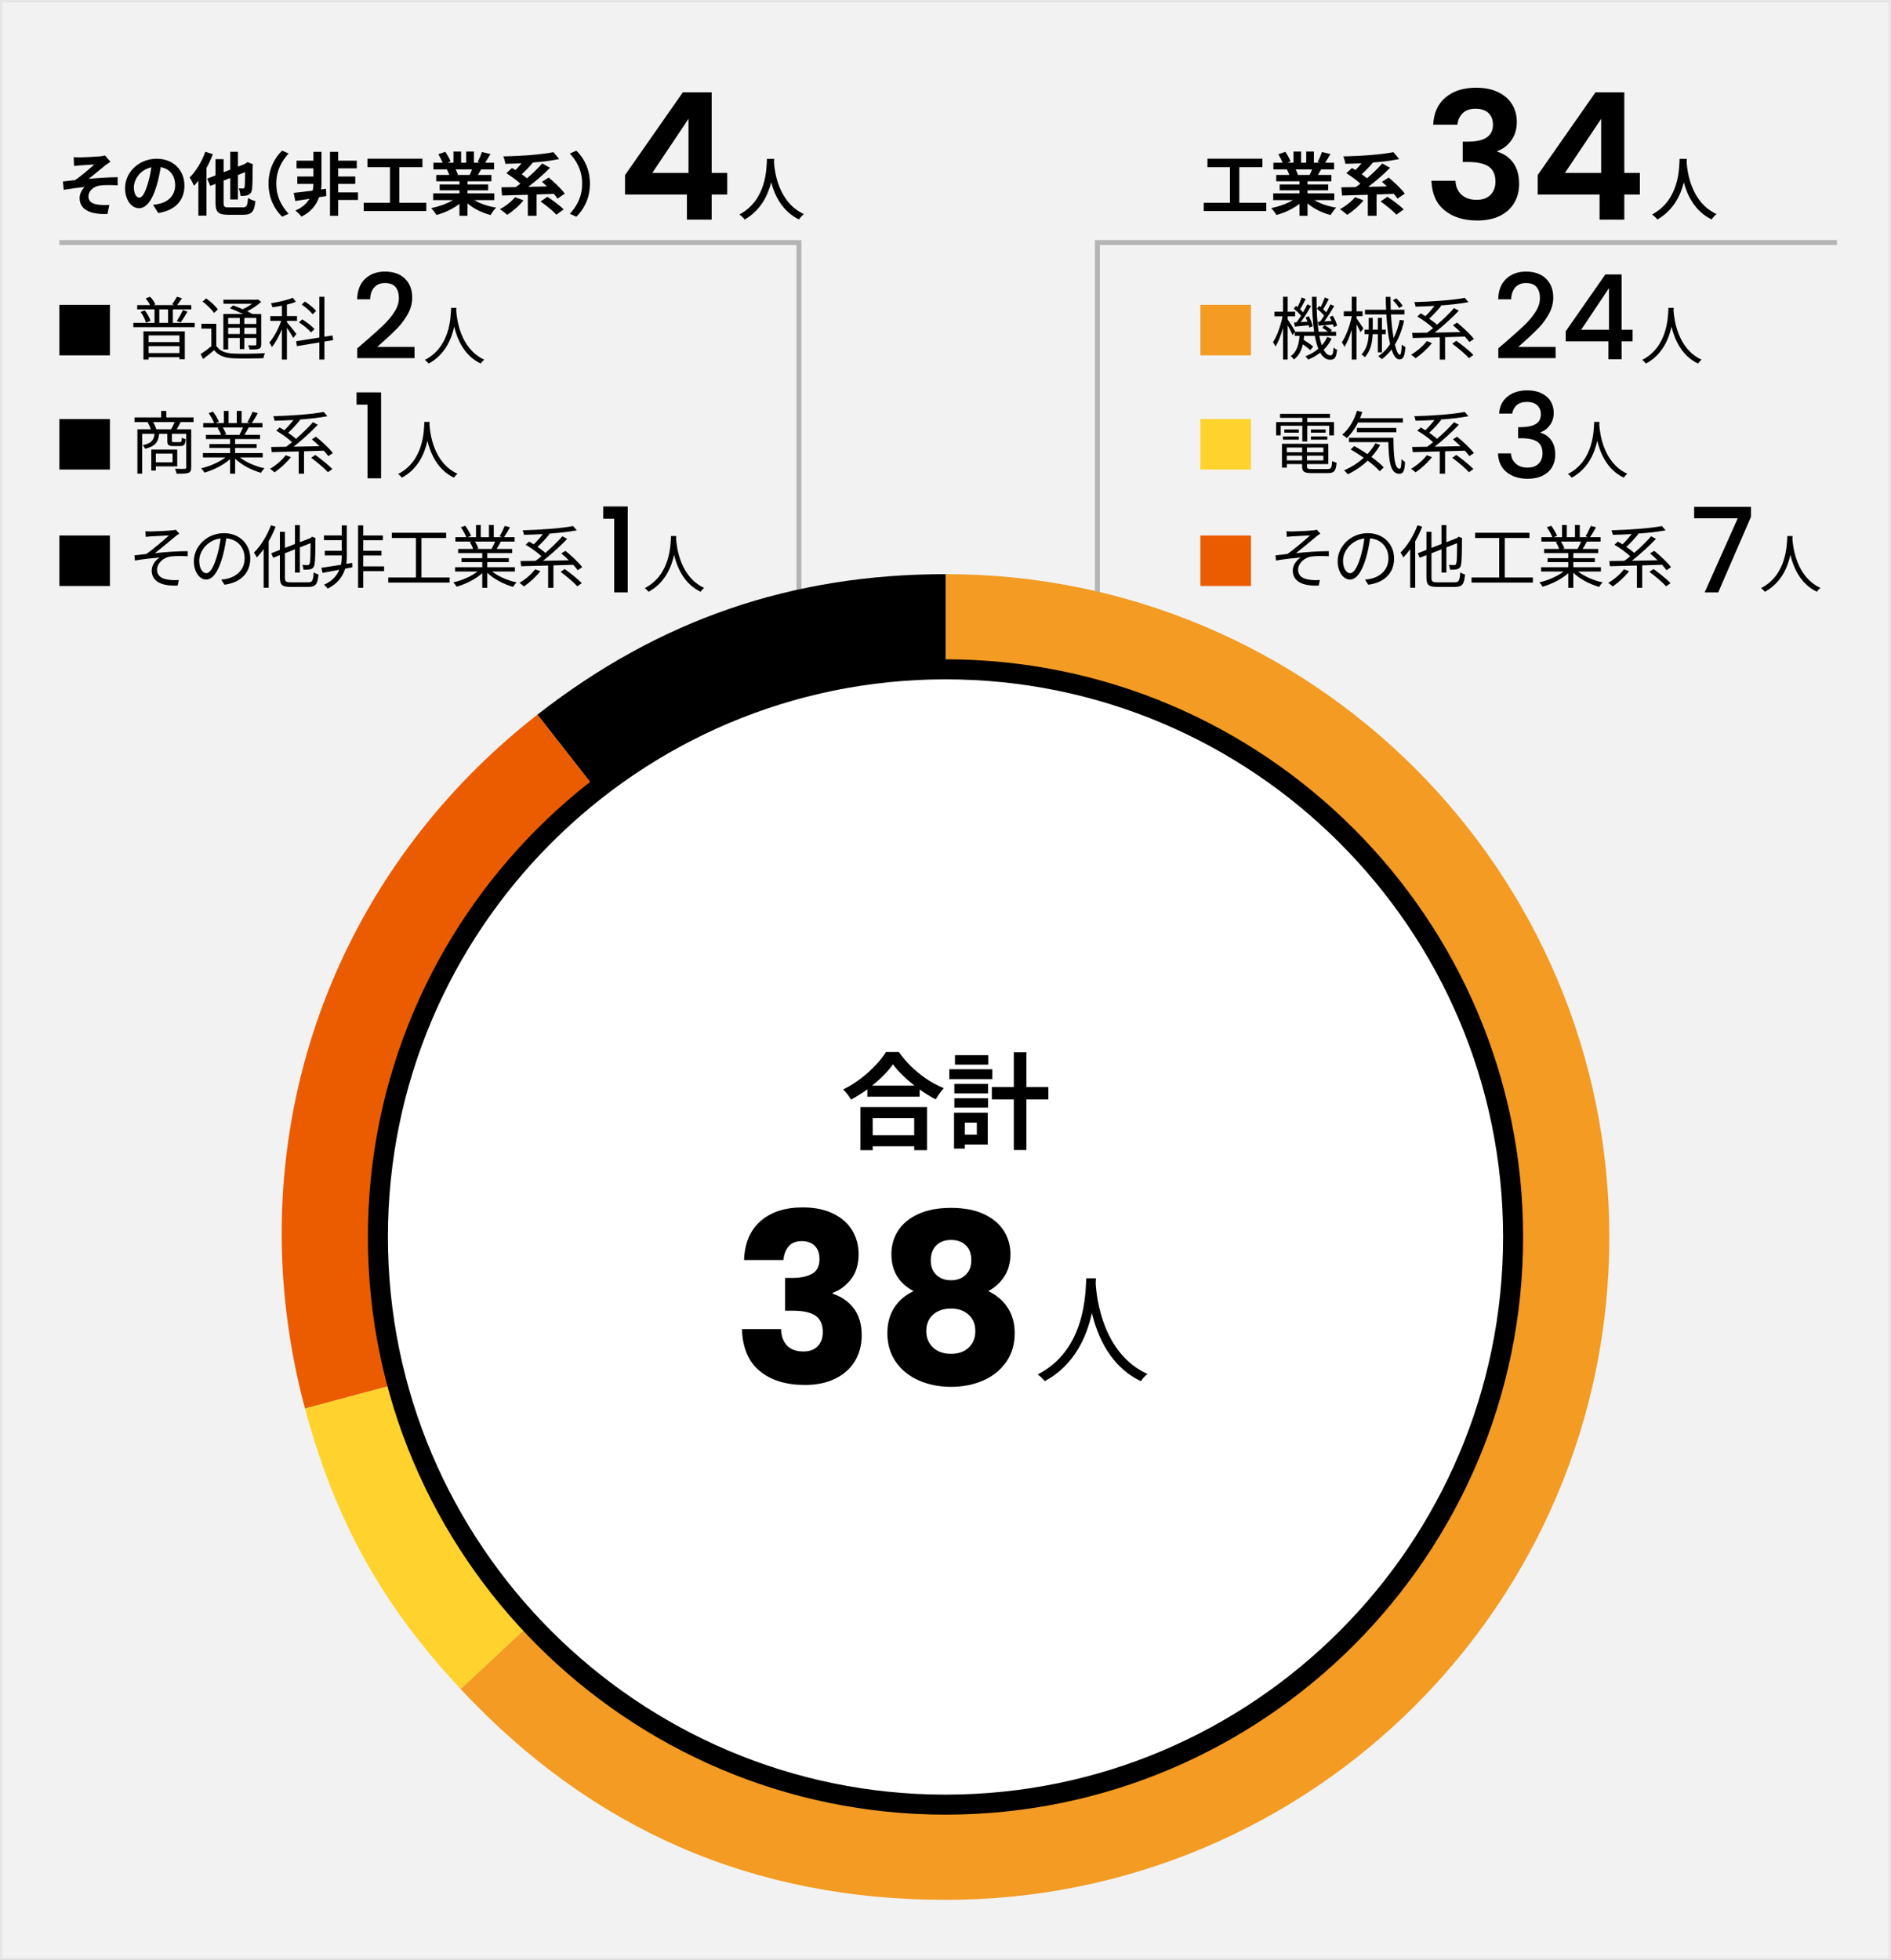
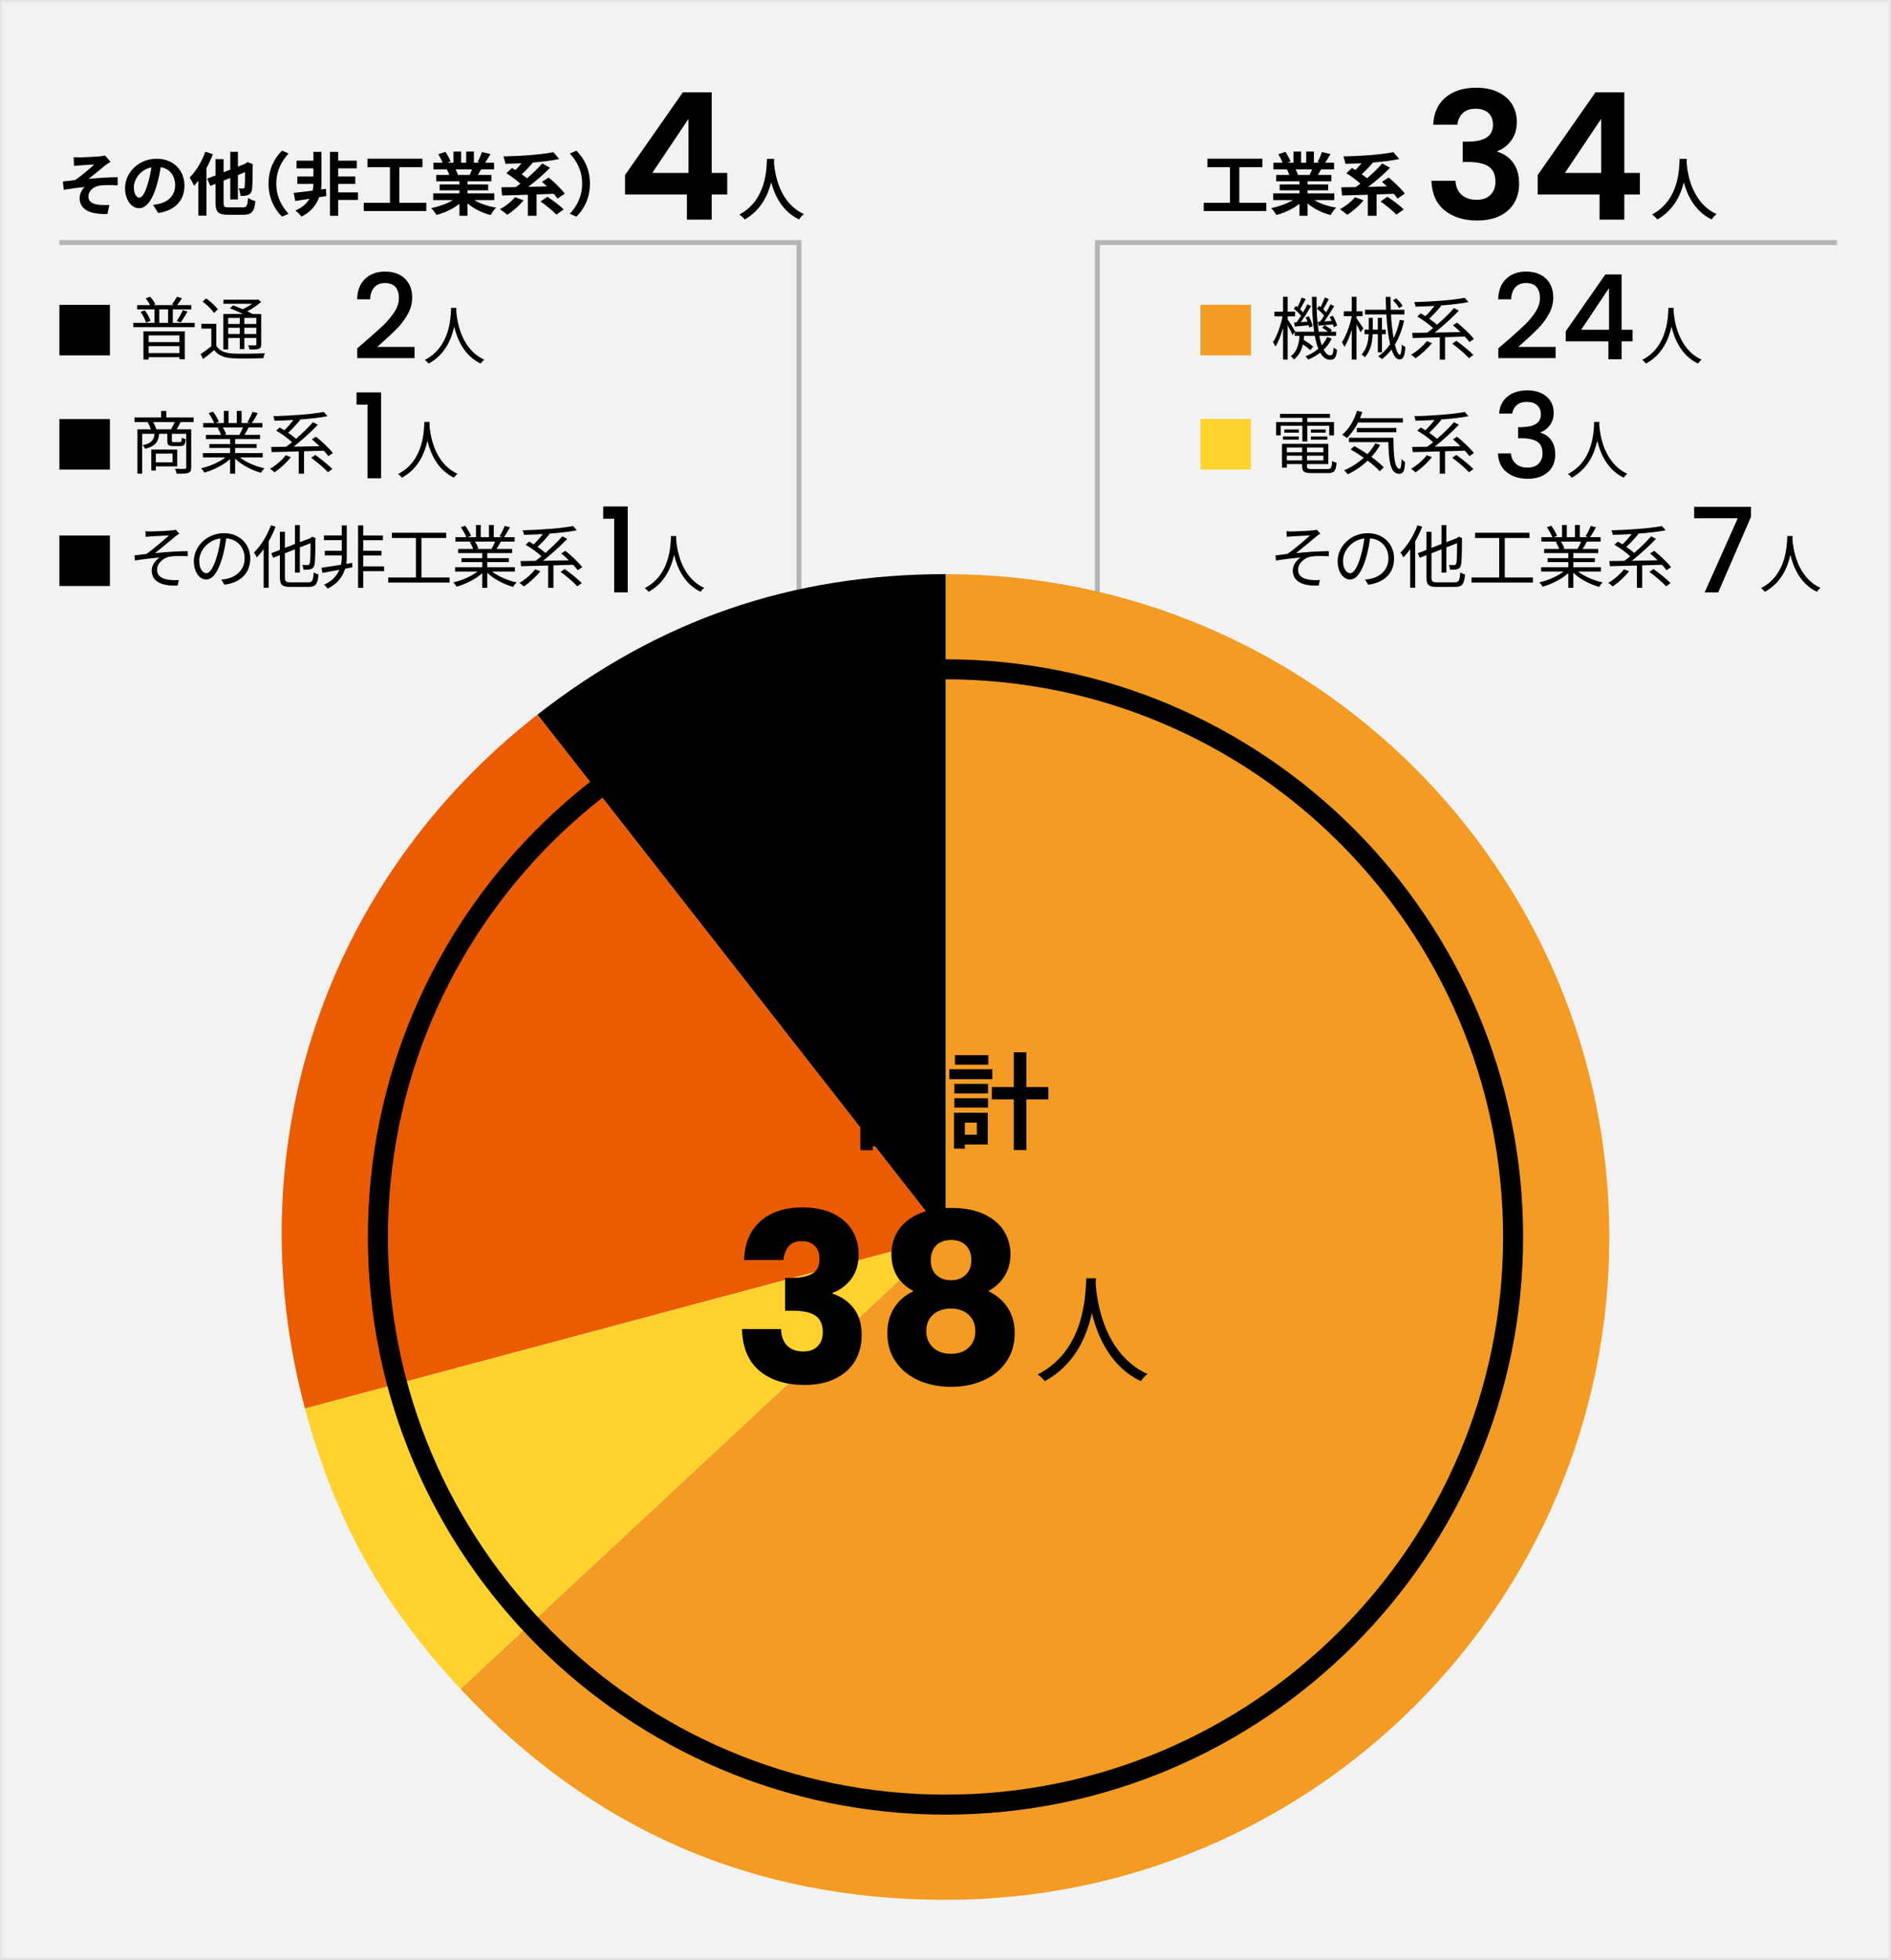
<svg xmlns="http://www.w3.org/2000/svg" id="_レイヤー_1" data-name="レイヤー 1" width="385" height="399" version="1.1" viewBox="0 0 385 399">
  <rect x="0" y="0" width="385" height="399" fill="#333333" stroke="none" />
  <g id="_主要素" data-name="主要素">
    <rect x=".5" y=".5" width="384" height="398" fill="#f2f2f2" stroke="#e6e6e6" stroke-miterlimit="10" />
    <rect x=".5" y=".5" width="384" height="398" fill="#f2f2f2" stroke-width="0" />
    <polyline points="162.667 149.52 162.667 49.376 12.092 49.376" fill="none" stroke="#b4b4b4" stroke-miterlimit="10" />
    <polyline points="223.425 149.52 223.425 49.376 374 49.376" fill="none" stroke="#b4b4b4" stroke-miterlimit="10" />
    <g>
      <path d="M192.572,251.824l-83.163-106.336c24.749-19.317,51.755-28.606,83.163-28.606v134.942Z" fill="#000" stroke-width="0" />
      <path d="M192.572,251.824l-130.476,34.925c-14.211-52.982,4.046-107.491,47.313-141.261l83.163,106.336Z" fill="#eb5c01" stroke-width="0" />
      <path d="M192.572,251.824l-98.79,92.03c-16.027-17.169-25.604-34.429-31.686-57.105l130.476-34.925Z" fill="#ffd22e" stroke-width="0" />
      <path d="M192.572,251.824V116.882c74.602,0,135.079,60.416,135.079,134.942s-60.477,134.942-135.079,134.942c-39.241,0-72.028-14.242-98.79-42.912l98.79-92.03Z" fill="#f39b23" stroke-width="0" />
    </g>
    <g>
      <path d="M257.811,41.283v1.681h-12.733v-1.681h5.337v-7.242h-4.58v-1.737h11.192v1.737h-4.707v7.242h5.491Z" fill="#000" stroke-width="0" />
      <path d="M267.595,40.737c1.19.729,2.815,1.275,4.439,1.527-.378.364-.868,1.064-1.12,1.513-1.723-.434-3.418-1.274-4.707-2.367v2.521h-1.639v-2.438c-1.303,1.022-3.025,1.835-4.692,2.27-.238-.406-.714-1.051-1.064-1.387,1.568-.322,3.222-.911,4.427-1.639h-4.021v-1.373h5.351v-.617h-4.034v-1.205h4.034v-.63h-4.734v-1.302h2.661c-.111-.35-.294-.77-.476-1.092l.168-.028h-2.928v-1.358h1.877c-.196-.532-.561-1.205-.868-1.737l1.429-.49c.406.603.868,1.429,1.064,1.975l-.687.252h1.274v-2.283h1.556v2.283h1.036v-2.283h1.568v2.283h1.247l-.504-.154c.336-.574.686-1.415.882-2.031l1.751.42c-.392.645-.771,1.275-1.093,1.765h1.821v1.358h-2.633c-.225.406-.448.785-.659,1.121h2.746v1.303h-4.861v.63h4.203v1.205h-4.203v.617h5.449v1.373h-4.06v-.002ZM263.784,34.489c.196.364.378.785.477,1.079l-.238.042h2.619c.168-.336.336-.742.49-1.121h-3.348Z" fill="#000" stroke-width="0" />
      <path d="M277.603,40.779c-.869,1.106-2.214,2.255-3.307,2.956-.35-.322-1.078-.882-1.498-1.148,1.134-.588,2.353-1.541,3.081-2.438l1.724.63ZM284.521,40.429c-.182-.294-.448-.63-.742-.98-1.177.042-2.354.098-3.516.14v4.342h-1.779v-4.287c-1.961.07-3.796.112-5.253.154l-.14-1.667c.854-.014,1.849-.028,2.928-.042.308-.21.63-.448.952-.7-.771-.701-1.905-1.541-2.857-2.129l1.148-1.064c.225.126.448.266.7.42.406-.42.854-.896,1.233-1.373-1.121.056-2.241.084-3.292.098-.042-.434-.238-1.106-.406-1.499,3.6-.07,7.704-.364,10.197-.868l1.177,1.401c-1.569.336-3.46.56-5.407.714l.042.028c-.7.827-1.526,1.681-2.269,2.354.392.28.771.56,1.078.826,1.148-.98,2.27-2.059,3.096-3.012l1.597.869c-1.303,1.345-2.928,2.731-4.44,3.88,1.233-.014,2.521-.042,3.811-.084-.351-.336-.7-.658-1.022-.938l1.372-.868c1.135.938,2.592,2.325,3.278,3.277l-1.486,1.008ZM282.463,40.064c1.106.714,2.591,1.807,3.319,2.578l-1.498,1.064c-.645-.756-2.088-1.905-3.208-2.689l1.387-.953Z" fill="#000" stroke-width="0" />
      <path d="M294.328,19.818c1.572-1.308,3.642-1.962,6.21-1.962,1.752,0,3.252.306,4.5.918s2.19,1.44,2.826,2.484.954,2.227.954,3.546c0,1.512-.391,2.79-1.17,3.834-.78,1.044-1.71,1.746-2.79,2.106v.144c1.392.432,2.478,1.201,3.258,2.304.78,1.104,1.17,2.52,1.17,4.248,0,1.44-.33,2.724-.989,3.852-.661,1.128-1.633,2.01-2.916,2.646-1.284.636-2.826.954-4.626.954-2.713,0-4.921-.684-6.624-2.052-1.705-1.368-2.604-3.384-2.7-6.048h4.896c.048,1.176.45,2.118,1.206,2.826.756.708,1.794,1.062,3.114,1.062,1.224,0,2.166-.342,2.826-1.026s.99-1.566.99-2.646c0-1.44-.456-2.472-1.368-3.096s-2.328-.936-4.248-.936h-1.044v-4.14h1.044c3.407,0,5.112-1.14,5.112-3.42,0-1.032-.307-1.836-.918-2.412-.612-.576-1.494-.864-2.646-.864-1.128,0-1.998.306-2.61.918-.611.612-.966,1.386-1.062,2.322h-4.932c.119-2.4.966-4.254,2.537-5.562Z" fill="#000" stroke-width="0" />
      <path d="M313.066,39.6v-3.96l11.771-16.848h5.868v16.416h3.168v4.392h-3.168v5.112h-5.04v-5.112h-12.599ZM325.99,24.192l-7.38,11.016h7.38v-11.016Z" fill="#000" stroke-width="0" />
      <path d="M343.435,32.338c-.015.196-.015.434-.042.686.126,1.863.854,8.153,6.093,10.562-.406.308-.784.742-.994,1.092-3.39-1.639-4.945-4.846-5.674-7.55-.672,2.675-2.143,5.701-5.393,7.564-.238-.336-.658-.742-1.078-1.022,5.603-2.983,5.519-9.483,5.617-11.332,0,0,1.471,0,1.471,0Z" fill="#000" stroke-width="0" />
    </g>
    <g>
      <path d="M16.322,32.039c.603,0,3.235-.126,4.09-.21.448-.056.771-.112.967-.182l1.106,1.289c-.294.196-.812.532-1.106.771-.994.798-2.367,1.961-3.334,2.704,1.877-.182,4.202-.336,5.911-.336v1.653c-1.345-.07-2.745-.084-3.6.042-1.289.168-2.354,1.079-2.354,2.228,0,1.106.868,1.541,2.115,1.681.784.084,1.611.084,2.144.042l-.379,1.835c-3.586.154-5.673-.924-5.673-3.264,0-.854.49-1.723,1.022-2.213-1.288.112-2.857.322-4.258.561l-.168-1.695c.742-.07,1.723-.196,2.465-.28,1.247-.812,3.067-2.409,3.937-3.18-.574.042-2.298.126-2.872.182-.35.028-.812.07-1.261.126l-.084-1.793c.449.024.856.039,1.332.039Z" fill="#000" stroke-width="0" />
      <path d="M32.215,43.371l-1.051-1.667c.532-.056.925-.14,1.303-.224,1.793-.42,3.193-1.709,3.193-3.754,0-1.933-1.051-3.375-2.941-3.698-.196,1.19-.435,2.479-.841,3.796-.84,2.83-2.045,4.566-3.571,4.566-1.555,0-2.844-1.709-2.844-4.076,0-3.236,2.802-5.995,6.43-5.995,3.474,0,5.659,2.409,5.659,5.463,0,2.955-1.808,5.043-5.337,5.589ZM28.362,40.233c.589,0,1.135-.882,1.709-2.773.322-1.037.589-2.227.742-3.39-2.311.476-3.558,2.521-3.558,4.062.001,1.415.561,2.101,1.107,2.101Z" fill="#000" stroke-width="0" />
      <path d="M43.343,31.394c-.364.939-.812,1.905-1.303,2.816v9.693h-1.653v-7.13c-.294.393-.588.743-.883,1.051-.153-.378-.616-1.289-.896-1.681,1.275-1.261,2.494-3.25,3.194-5.253l1.541.504ZM49.408,42.222c.826,0,.966-.336,1.106-1.919.364.252,1.036.532,1.484.644-.21,2.073-.7,2.774-2.465,2.774h-3.096c-2.003,0-2.563-.546-2.563-2.466v-3.824l-1.051.406-.645-1.471,1.695-.659v-3.306h1.652v2.662l1.359-.533v-3.628h1.555v3.026l1.4-.546.532-.378,1.135.434-.056.252c-.015,2.438-.042,4.118-.126,4.735-.07.7-.322,1.064-.799,1.261-.406.196-1.078.21-1.568.196-.028-.462-.169-1.163-.364-1.527.308.014.7.028.854.028.195,0,.294-.056.364-.336.042-.238.069-1.163.084-2.998l-1.457.574v4.987h-1.555v-4.371l-1.359.532v4.482c0,.841.141.967,1.051.967h2.833v.002Z" fill="#000" stroke-width="0" />
      <path d="M57.431,30.666l1.33.588c-1.4,1.513-2.507,3.446-2.507,6.135s1.106,4.623,2.507,6.135l-1.33.588c-1.513-1.485-2.76-3.726-2.76-6.724s1.247-5.237,2.76-6.722Z" fill="#000" stroke-width="0" />
      <path d="M66.43,39.911l-1.457.238c-.519,1.457-1.583,2.97-3.6,3.95-.28-.392-.826-.911-1.219-1.247,1.4-.588,2.297-1.457,2.844-2.381-1.051.168-2.045.322-2.886.448l-.322-1.653c1.022-.098,2.396-.266,3.866-.462.112-.49.154-.966.154-1.345v-.014h-3.278v-1.513h3.278v-1.667h-3.433v-1.555h3.433v-1.793h1.639v6.528c0,.35-.028.728-.084,1.134l1.009-.14.056,1.472ZM72.887,40.709h-4.034v3.222h-1.667v-13.013h1.667v1.793h3.782v1.555h-3.782v1.667h3.475v1.513h-3.475v1.723h4.034v1.54Z" fill="#000" stroke-width="0" />
      <path d="M86.789,41.284v1.681h-12.732v-1.681h5.336v-7.242h-4.58v-1.737h11.192v1.737h-4.707v7.242h5.491Z" fill="#000" stroke-width="0" />
      <path d="M96.572,40.737c1.191.729,2.816,1.275,4.44,1.527-.378.364-.868,1.064-1.12,1.513-1.723-.434-3.418-1.274-4.707-2.367v2.521h-1.639v-2.438c-1.303,1.022-3.025,1.835-4.692,2.27-.238-.406-.714-1.051-1.064-1.387,1.568-.322,3.222-.911,4.427-1.639h-4.021v-1.373h5.351v-.617h-4.034v-1.205h4.034v-.63h-4.734v-1.302h2.661c-.111-.35-.294-.77-.476-1.092l.168-.028h-2.928v-1.358h1.877c-.196-.532-.561-1.205-.868-1.737l1.429-.49c.406.603.868,1.429,1.064,1.975l-.687.252h1.274v-2.283h1.555v2.283h1.037v-2.283h1.568v2.283h1.247l-.504-.154c.336-.574.687-1.415.882-2.031l1.751.42c-.392.645-.771,1.275-1.093,1.765h1.821v1.358h-2.631c-.225.406-.448.785-.659,1.121h2.746v1.303h-4.861v.63h4.203v1.205h-4.203v.617h5.449v1.373h-4.063v-.002ZM92.763,34.49c.196.364.378.785.477,1.079l-.238.042h2.619c.168-.336.336-.742.49-1.121h-3.348Z" fill="#000" stroke-width="0" />
      <path d="M106.581,40.779c-.869,1.106-2.214,2.255-3.307,2.956-.35-.322-1.078-.882-1.498-1.148,1.134-.588,2.353-1.541,3.081-2.438l1.724.63ZM113.5,40.429c-.182-.294-.448-.63-.742-.98-1.177.042-2.354.098-3.516.14v4.342h-1.779v-4.287c-1.961.07-3.796.112-5.253.154l-.14-1.667c.854-.014,1.849-.028,2.928-.042.308-.21.63-.448.952-.7-.771-.701-1.905-1.541-2.857-2.129l1.148-1.064c.225.126.448.266.7.42.406-.42.854-.896,1.233-1.373-1.121.056-2.241.084-3.292.098-.042-.434-.238-1.106-.406-1.499,3.6-.07,7.704-.364,10.197-.868l1.177,1.401c-1.569.336-3.46.56-5.407.714l.042.028c-.7.827-1.526,1.681-2.269,2.354.392.28.77.56,1.078.826,1.148-.98,2.27-2.059,3.096-3.012l1.597.869c-1.303,1.345-2.928,2.731-4.44,3.88,1.232-.014,2.521-.042,3.811-.084-.351-.336-.7-.658-1.022-.938l1.372-.868c1.135.938,2.592,2.325,3.278,3.277l-1.486,1.008ZM111.441,40.065c1.106.714,2.591,1.807,3.319,2.578l-1.499,1.064c-.644-.756-2.087-1.905-3.207-2.689l1.387-.953Z" fill="#000" stroke-width="0" />
      <path d="M117.345,44.113l-1.331-.588c1.401-1.513,2.508-3.446,2.508-6.135s-1.106-4.623-2.508-6.135l1.331-.588c1.513,1.485,2.76,3.726,2.76,6.724s-1.248,5.237-2.76,6.722Z" fill="#000" stroke-width="0" />
      <path d="M127.254,39.601v-3.96l11.771-16.848h5.868v16.416h3.168v4.392h-3.168v5.112h-5.04v-5.112s-12.599,0-12.599,0ZM140.178,24.192l-7.38,11.016h7.38v-11.016Z" fill="#000" stroke-width="0" />
      <path d="M157.622,32.338c-.015.196-.015.434-.042.686.126,1.863.854,8.153,6.093,10.562-.406.308-.784.742-.994,1.092-3.39-1.639-4.945-4.846-5.673-7.55-.673,2.675-2.144,5.701-5.394,7.564-.238-.336-.658-.742-1.078-1.022,5.603-2.983,5.519-9.483,5.617-11.332,0,0,1.471,0,1.471,0Z" fill="#000" stroke-width="0" />
    </g>
    <g>
      <g>
        <path d="M271.115,68.94c-.393.84-.952,1.597-1.625,2.255.393.743.854,1.149,1.387,1.149.406,0,.561-.336.631-1.597.182.196.504.378.714.462-.168,1.569-.477,2.031-1.4,2.031-.841,0-1.499-.519-2.031-1.443-.715.56-1.541,1.037-2.438,1.401-.126-.168-.378-.49-.561-.659.995-.392,1.892-.91,2.62-1.541-.295-.729-.532-1.611-.715-2.62h-2.186c-.014.28-.056.546-.084.812.687.42,1.499.98,1.934,1.373l-.589.714c-.336-.322-.924-.77-1.513-1.176-.294,1.247-.812,2.339-1.835,3.082-.14-.21-.406-.532-.63-.687,1.274-.882,1.652-2.451,1.793-4.118h-.995v-.784l-.434.616c-.183-.448-.616-1.303-.995-2.003v6.99h-.938v-6.472c-.42,1.485-.967,2.914-1.541,3.81-.111-.252-.35-.645-.518-.869.798-1.163,1.583-3.375,1.961-5.267h-1.667v-.953h1.765v-3.025h.938v3.025h1.513v.953h-1.513v.63c.364.504,1.317,2.031,1.527,2.423l-.057.084h3.923c-.309-2.031-.435-4.469-.448-7.102h.938c-.028,2.731.126,5.155.42,7.102h1.905c-.337-.28-.785-.603-1.177-.812l.49-.504c.532.28,1.162.687,1.484,1.009l-.294.308h1.148v.84h-3.418c.141.743.309,1.387.505,1.933.462-.519.84-1.093,1.106-1.709l.9.339ZM263.957,65.634c.294-.392.616-.868.938-1.358-.364-.448-.966-1.023-1.484-1.429l.434-.575c.112.084.225.168.337.252.308-.603.645-1.387.84-1.961l.812.322c-.364.687-.784,1.513-1.135,2.087.238.21.448.42.603.616.336-.574.645-1.148.869-1.639l.756.364c-.603,1.037-1.387,2.312-2.101,3.264l1.372-.084c-.111-.308-.238-.602-.378-.868l.645-.238c.364.63.687,1.485.784,2.017l-.687.294c-.028-.14-.056-.309-.112-.477-1.008.084-1.975.182-2.829.266l-.154-.826.49-.027ZM268.748,65.494c.266-.35.561-.77.84-1.232-.35-.448-.938-1.009-1.471-1.415l.435-.575c.098.084.21.154.322.252.308-.603.658-1.387.854-1.961l.812.322c-.351.701-.799,1.513-1.148,2.073.224.224.448.434.616.63.336-.574.645-1.148.868-1.639l.757.364c-.589.995-1.331,2.199-2.004,3.124l1.485-.098c-.126-.28-.267-.561-.406-.798l.645-.266c.378.644.771,1.484.868,2.017l-.672.322c-.028-.168-.084-.364-.169-.574-1.05.112-2.045.182-2.927.266l-.154-.784.449-.028Z" fill="#000" stroke-width="0" />
        <path d="M276.991,67.623c-.154-.35-.505-1.022-.812-1.597v7.172h-.967v-6.08c-.42,1.387-.953,2.675-1.485,3.516-.111-.266-.35-.714-.532-.953.827-1.177,1.625-3.362,2.018-5.239v-.084h-1.625v-.98h1.625v-2.956h.967v2.956h1.232v.98h-1.232v.42c.308.435,1.19,1.751,1.4,2.087l-.589.758ZM280.521,71.727v-3.698h-1.051c-.069,1.653-.378,3.32-1.582,4.692-.154-.182-.463-.42-.687-.546,1.106-1.218,1.387-2.717,1.456-4.146h-.84v-.925h.854v-2.395h.812v2.395h1.036v-2.395h.841v2.395h.771v.925h-.771v3.698s-.839,0-.839,0ZM285.871,65.256c-.42,1.877-1.036,3.516-1.877,4.889.309,1.303.673,2.073,1.009,2.073.21,0,.336-.658.393-2.087.196.224.504.406.742.504-.14,1.905-.435,2.535-1.232,2.535-.645,0-1.177-.756-1.583-2.017-.589.743-1.247,1.415-1.976,1.961-.153-.154-.518-.448-.742-.588.967-.659,1.751-1.471,2.409-2.452-.364-1.611-.63-3.726-.756-6.065h-4.356v-.953h4.3c-.042-.854-.056-1.723-.069-2.62h.966c0,.896.015,1.779.042,2.62h2.788v.953h-2.731c.098,1.849.308,3.516.532,4.846.546-1.106.98-2.367,1.261-3.74l.88.141ZM284.849,62.72c-.224-.448-.756-1.106-1.261-1.583l.673-.393c.519.448,1.064,1.079,1.303,1.527l-.715.449Z" fill="#000" stroke-width="0" />
        <path d="M291.537,69.836c-.896,1.148-2.213,2.339-3.334,3.095-.21-.21-.645-.56-.925-.714,1.177-.686,2.438-1.737,3.208-2.773l1.051.392ZM299.157,69.626c-.225-.322-.546-.7-.925-1.106-1.33.042-2.689.084-4.02.126v4.566h-1.079v-4.538c-2.087.056-4.021.098-5.505.14l-.112-1.05c.869-.014,1.919-.028,3.054-.042.393-.28.784-.588,1.205-.925-.812-.77-2.102-1.708-3.222-2.353l.7-.645c.308.168.63.364.952.561.616-.588,1.317-1.387,1.85-2.087-1.303.07-2.62.126-3.853.154-.014-.266-.154-.672-.252-.924,3.586-.098,7.872-.393,10.268-.869l.756.869c-1.568.308-3.6.532-5.715.686l.154.084c-.715.883-1.639,1.877-2.438,2.605.603.406,1.177.84,1.597,1.233,1.275-1.107,2.55-2.339,3.46-3.39l.98.532c-1.4,1.471-3.277,3.166-4.916,4.455,1.667-.028,3.474-.07,5.253-.098-.505-.504-1.037-.98-1.541-1.401l.84-.532c1.219.98,2.718,2.381,3.433,3.334l-.924.615ZM296.51,69.388c1.177.84,2.703,2.073,3.474,2.872l-.91.644c-.7-.784-2.199-2.059-3.404-2.941l.84-.575Z" fill="#000" stroke-width="0" />
        <path d="M306.778,69.427c1.536-1.328,2.748-2.419,3.636-3.276.888-.855,1.628-1.748,2.22-2.676.592-.928.889-1.856.889-2.784,0-.96-.229-1.712-.685-2.256s-1.172-.816-2.147-.816c-.944,0-1.677.3-2.196.9-.521.6-.796,1.404-.828,2.412h-2.64c.048-1.824.596-3.22,1.644-4.188s2.38-1.452,3.996-1.452c1.744,0,3.108.48,4.092,1.44s1.477,2.24,1.477,3.84c0,1.152-.292,2.26-.876,3.324-.585,1.064-1.28,2.016-2.088,2.856-.809.84-1.836,1.812-3.084,2.916l-1.08.96h7.607v2.28h-11.665v-1.992l1.728-1.488Z" fill="#000" stroke-width="0" />
        <path d="M318.777,69.5v-2.064l8.064-11.568h3.312v11.256h2.231v2.376h-2.231v3.648h-2.688v-3.648h-8.688ZM327.586,58.651l-5.664,8.472h5.664v-8.472Z" fill="#000" stroke-width="0" />
        <path d="M340.755,62.669c-.013.169-.013.377-.026.598.117,1.716.819,7.722,5.708,9.958-.273.208-.572.533-.716.793-3.354-1.586-4.784-4.914-5.408-7.514-.571,2.6-1.911,5.733-5.2,7.514-.169-.234-.48-.546-.779-.741,5.265-2.691,5.265-8.892,5.355-10.608h1.066Z" fill="#000" stroke-width="0" />
      </g>
      <rect x="244.405" y="62.058" width="10.285" height="10.285" fill="#f39b23" stroke-width="0" />
      <g>
        <path d="M265.147,86.676h-4.397v1.961h-.938v-2.717h5.336v-.854h-4.538v-.812h10.17v.812h-4.623v.854h5.436v2.717h-.967v-1.961h-4.469v3.194h-1.009v-3.194h-.001ZM270.261,95.487c.742,0,.883-.238.952-1.639.238.154.616.294.911.35-.154,1.695-.477,2.115-1.793,2.115h-3.222c-1.569,0-2.004-.266-2.004-1.387v-.448h-3.109v.729h-.994v-4.861h9.44v4.132h-4.342v.448c0,.476.168.561,1.051.561,0,0,3.11,0,3.11,0ZM261.212,88.848h3.222v.658h-3.222v-.658ZM264.434,88.077h-2.956v-.645h2.956v.645ZM261.996,91.103v.967h3.109v-.967h-3.109ZM265.105,93.722v-.952h-3.109v.953h3.109ZM269.435,91.103h-3.334v.967h3.334v-.967ZM269.435,93.722v-.952h-3.334v.953h3.334ZM269.896,87.433v.645h-2.998v-.645h2.998ZM266.898,88.848h3.334v.658h-3.334v-.658Z" fill="#000" stroke-width="0" />
        <path d="M276.486,86.018c-.63,1.261-1.415,2.353-2.27,3.151-.21-.182-.672-.504-.952-.672,1.358-1.121,2.438-2.914,3.012-4.875l1.078.252c-.14.434-.294.854-.462,1.26h8.727v.883h-9.133ZM280.997,90.584c-.505.882-1.106,1.695-1.779,2.437,1.009.729,1.905,1.485,2.508,2.129l-.827.785c-.56-.645-1.429-1.401-2.437-2.157-1.205,1.134-2.592,2.073-4.049,2.773-.154-.21-.546-.616-.771-.798,1.471-.63,2.844-1.499,4.007-2.563-.869-.617-1.793-1.205-2.662-1.695l.743-.687c.854.476,1.778,1.037,2.675,1.639.631-.672,1.177-1.415,1.611-2.199l.981.336ZM283.7,89.114c.015,3.614.21,6.317,1.261,6.317.28,0,.351-.798.378-1.975.196.21.505.462.729.602-.098,1.751-.322,2.381-1.177,2.396-1.849-.014-2.143-2.62-2.227-6.443h-8.013v-.896h9.049ZM276.248,87.993v-.869h8.041v.869h-8.041Z" fill="#000" stroke-width="0" />
        <path d="M291.537,93.064c-.896,1.148-2.213,2.339-3.334,3.095-.21-.21-.645-.56-.925-.714,1.177-.686,2.438-1.737,3.208-2.773l1.051.392ZM299.157,92.854c-.225-.322-.546-.7-.925-1.106-1.33.042-2.689.084-4.02.126v4.566h-1.079v-4.538c-2.087.056-4.021.098-5.505.14l-.112-1.05c.869-.014,1.919-.028,3.054-.042.393-.28.784-.588,1.205-.925-.812-.77-2.102-1.708-3.222-2.353l.7-.645c.308.168.63.364.952.561.616-.588,1.317-1.387,1.85-2.087-1.303.07-2.62.126-3.853.154-.014-.266-.154-.672-.252-.924,3.586-.098,7.872-.393,10.268-.869l.756.869c-1.568.308-3.6.532-5.715.686l.155.083c-.715.883-1.639,1.877-2.438,2.605.603.406,1.177.84,1.597,1.233,1.275-1.107,2.55-2.339,3.46-3.39l.98.532c-1.4,1.471-3.277,3.166-4.916,4.455,1.667-.028,3.474-.07,5.253-.098-.505-.504-1.037-.98-1.541-1.401l.84-.532c1.219.98,2.718,2.381,3.433,3.334l-.925.616ZM296.51,92.616c1.177.84,2.703,2.073,3.474,2.872l-.91.644c-.7-.784-2.199-2.059-3.404-2.941l.84-.575Z" fill="#000" stroke-width="0" />
        <path d="M306.935,80.719c1.047-.832,2.388-1.248,4.02-1.248,1.12,0,2.088.2,2.904.6.815.4,1.432.944,1.848,1.632s.624,1.464.624,2.328c0,.993-.264,1.84-.792,2.544s-1.16,1.176-1.896,1.416v.096c.943.288,1.68.812,2.208,1.572.527.76.792,1.732.792,2.916,0,.944-.217,1.784-.648,2.52s-1.072,1.316-1.92,1.74c-.849.424-1.864.636-3.048.636-1.729,0-3.148-.444-4.26-1.332s-1.709-2.164-1.788-3.828h2.64c.063.848.392,1.54.984,2.076.592.536,1.392.804,2.399.804.976,0,1.729-.268,2.256-.804.528-.536.792-1.228.792-2.076,0-1.12-.355-1.916-1.067-2.388-.712-.472-1.805-.708-3.276-.708h-.624v-2.256h.648c1.296-.016,2.283-.232,2.964-.648.68-.416,1.02-1.072,1.02-1.968,0-.768-.248-1.38-.744-1.836s-1.199-.684-2.111-.684c-.896,0-1.593.228-2.088.684-.496.456-.792,1.02-.889,1.692h-2.664c.095-1.488.667-2.648,1.716-3.48Z" fill="#000" stroke-width="0" />
        <path d="M325.636,85.896c-.013.169-.013.377-.026.598.117,1.716.819,7.722,5.708,9.958-.273.208-.572.533-.716.793-3.354-1.586-4.784-4.914-5.408-7.514-.571,2.6-1.911,5.733-5.2,7.514-.169-.234-.48-.546-.779-.741,5.265-2.691,5.265-8.892,5.355-10.608h1.066Z" fill="#000" stroke-width="0" />
      </g>
      <rect x="244.405" y="85.305" width="10.285" height="10.285" fill="#ffd22e" stroke-width="0" />
      <g>
        <path d="M263.033,108.194c.615,0,3.502-.126,4.314-.224.322-.028.588-.084.756-.126l.715.798c-.197.112-.561.364-.756.519-1.037.868-3.068,2.563-4.189,3.446,2.129-.224,4.65-.406,6.668-.406v1.037c-1.373-.07-2.717-.056-3.559.056-1.357.196-2.689,1.359-2.689,2.676,0,1.415,1.135,1.891,2.41,2.059.826.112,1.512.084,2.018.042l-.238,1.135c-3.418.154-5.281-.925-5.281-3.068,0-1.205.91-2.213,1.625-2.647-1.5.126-3.361.336-5.043.616l-.098-1.05c.756-.084,1.709-.196,2.424-.28,1.512-1.051,3.738-2.998,4.621-3.782-.615.042-3.082.154-3.684.196-.35.028-.77.07-1.064.098l-.057-1.149c.336.04.687.054,1.107.054Z" fill="#000" stroke-width="0" />
        <path d="M278.574,119.036l-.658-1.037c.449-.042.883-.112,1.205-.182,1.793-.406,3.559-1.737,3.559-4.161,0-2.115-1.359-3.866-3.74-4.062-.182,1.303-.449,2.731-.84,4.034-.855,2.886-1.963,4.356-3.266,4.356-1.246,0-2.492-1.429-2.492-3.74,0-3.04,2.703-5.701,6.121-5.701,3.277,0,5.365,2.312,5.365,5.155,0,2.943-1.933,4.904-5.254,5.338ZM274.877,116.697c.658,0,1.4-.938,2.115-3.306.35-1.163.631-2.493.785-3.782-2.689.336-4.344,2.633-4.344,4.538,0,1.766.813,2.55,1.444,2.55Z" fill="#000" stroke-width="0" />
        <path d="M289.549,107.228c-.393,1.008-.869,2.017-1.416,2.97v9.455h-1.021v-7.858c-.436.616-.91,1.19-1.387,1.681-.113-.224-.406-.756-.588-.98,1.371-1.345,2.674-3.432,3.459-5.561l.953.293ZM296.188,118.546c.855,0,.994-.378,1.121-2.031.252.182.658.364.967.434-.182,1.919-.504,2.535-2.045,2.535h-3.656c-1.668,0-2.158-.392-2.158-1.919v-4.552l-1.357.532-.406-.911,1.764-.687v-3.684h1.023v3.278l2.045-.799v-3.838h.994v3.474l2.172-.84.141-.126.182-.154.715.294-.043.182c0,2.521-.043,4.539-.168,5.126-.111.645-.406.911-.84,1.023-.379.098-.996.112-1.416.098-.027-.308-.125-.728-.252-.98.379.028.883.028,1.064.028.252,0,.393-.056.477-.42.111-.378.141-1.849.154-4.034l-2.186.854v5.141h-.994v-4.749l-2.045.812v4.931c0,.798.182.98,1.176.98h3.571v.002Z" fill="#000" stroke-width="0" />
        <path d="M312.094,117.565v1.037h-12.496v-1.037h5.631v-8.041h-4.902v-1.064h11.066v1.064h-5.029v8.041h5.73Z" fill="#000" stroke-width="0" />
        <path d="M321.289,116.347c1.273,1.009,3.207,1.835,5,2.213-.238.224-.561.63-.701.924-1.877-.532-3.922-1.583-5.266-2.872v3.054h-1.023v-2.983c-1.344,1.219-3.389,2.227-5.225,2.759-.141-.266-.447-.658-.672-.882,1.736-.392,3.684-1.233,4.943-2.213h-4.58v-.882h5.533v-1.037h-4.217v-.798h4.217v-1.022h-4.916v-.854h3.053c-.125-.42-.406-.98-.686-1.401l.49-.098h-3.418v-.896h2.227c-.195-.56-.686-1.4-1.105-2.031l.883-.294c.475.63.98,1.499,1.189,2.059l-.715.266h1.725v-2.479h.965v2.479h1.668v-2.479h.98v2.479h1.695l-.52-.168c.365-.588.812-1.499,1.064-2.129l1.064.28c-.391.714-.84,1.485-1.232,2.017h2.172v.896h-2.801c-.281.532-.59,1.079-.869,1.499h3.18v.854h-5.07v1.022h4.383v.798h-4.383v1.037h5.617v.882h-4.649ZM317.801,110.253c.293.435.588,1.022.699,1.401l-.447.098h3.291l-.139-.042c.236-.406.518-.98.713-1.457h-4.117Z" fill="#000" stroke-width="0" />
        <path d="M331.674,116.291c-.896,1.148-2.213,2.339-3.334,3.095-.209-.21-.645-.56-.924-.714,1.176-.686,2.438-1.737,3.207-2.773l1.051.392ZM339.295,116.081c-.225-.322-.547-.7-.926-1.106-1.33.042-2.689.084-4.02.126v4.566h-1.078v-4.538c-2.088.056-4.021.098-5.506.14l-.111-1.05c.869-.014,1.918-.028,3.053-.042.393-.28.785-.588,1.205-.925-.812-.77-2.102-1.708-3.221-2.353l.699-.645c.309.168.631.364.953.561.615-.588,1.316-1.387,1.85-2.087-1.303.07-2.621.126-3.854.154-.014-.266-.154-.672-.252-.924,3.586-.098,7.873-.393,10.268-.869l.756.869c-1.568.308-3.6.532-5.715.686l.154.084c-.715.883-1.639,1.877-2.438,2.605.604.406,1.178.84,1.598,1.233,1.275-1.107,2.549-2.339,3.459-3.39l.98.532c-1.4,1.471-3.277,3.166-4.916,4.455,1.668-.028,3.475-.07,5.254-.098-.506-.504-1.037-.98-1.541-1.401l.84-.532c1.219.98,2.717,2.381,3.432,3.334l-.923.615ZM336.646,115.843c1.178.84,2.703,2.073,3.475,2.872l-.91.644c-.701-.784-2.199-2.059-3.404-2.941l.839-.575Z" fill="#000" stroke-width="0" />
        <path d="M356.492,105.218l-6.672,15.384h-2.762l6.744-15.096h-8.879v-2.328h11.568v2.04h.001Z" fill="#000" stroke-width="0" />
        <path d="M364.957,109.124c-.014.169-.014.377-.027.598.117,1.716.82,7.722,5.707,9.958-.271.208-.57.533-.715.793-3.354-1.586-4.783-4.914-5.408-7.514-.57,2.6-1.91,5.733-5.199,7.514-.17-.234-.48-.546-.779-.741,5.264-2.691,5.264-8.892,5.355-10.608h1.066Z" fill="#000" stroke-width="0" />
      </g>
-       <rect x="244.405" y="109.014" width="10.285" height="10.285" fill="#eb5c01" stroke-width="0" />
    </g>
    <g>
      <g>
        <path d="M39.643,65.732v.869h-12.496v-.869h4.314v-2.746h-3.53v-.868h2.634c-.21-.42-.561-.967-.911-1.359l.896-.35c.448.448.883,1.079,1.065,1.541l-.393.168h4.286l-.477-.168c.322-.42.757-1.093.995-1.541l1.022.322c-.322.504-.687,1.008-1.009,1.387h2.899v.868h-3.754v2.746h4.459ZM29.473,63.183c.519.63.98,1.527,1.177,2.129l-.925.364c-.154-.602-.616-1.513-1.093-2.171l.841-.322ZM29.206,67.455h8.419v5.687h-1.093v-.42h-6.275v.477h-1.051s0-5.744,0-5.744ZM30.257,68.281v1.373h6.275v-1.373h-6.275ZM36.532,71.881v-1.415h-6.275v1.415h6.275ZM32.428,65.732h1.793v-2.746h-1.793s0,2.746,0,2.746ZM35.986,65.354c.42-.603.967-1.569,1.246-2.241l.938.322c-.42.771-.966,1.639-1.387,2.199l-.797-.28Z" fill="#000" stroke-width="0" />
        <path d="M44.033,70.411c.672,1.05,1.877,1.513,3.516,1.569,1.526.07,4.721.028,6.388-.084-.112.238-.267.714-.322,1.022-1.555.07-4.524.098-6.065.028-1.835-.07-3.096-.56-3.95-1.667-.714.617-1.457,1.219-2.255,1.807l-.505-1.008c.673-.42,1.471-1.009,2.186-1.583v-3.6h-2.018v-.98h3.026v4.496h0ZM43.57,63.715c-.434-.687-1.442-1.667-2.325-2.325l.729-.645c.883.63,1.919,1.569,2.367,2.255l-.771.715ZM46.456,71.125h-.98v-7.2h3.992c-.826-.406-1.821-.854-2.661-1.163l.658-.588c.603.21,1.289.491,1.947.771.672-.294,1.358-.7,1.919-1.106h-5.842v-.827h6.836l.196-.056.645.49c-.742.7-1.793,1.401-2.83,1.919.406.196.771.392,1.079.56h1.765v6.164c0,.504-.112.756-.477.911-.363.14-.952.154-1.891.154-.042-.252-.168-.616-.294-.854.658.028,1.261.014,1.429.014.182,0,.238-.056.238-.238v-1.276h-2.438v2.269h-.937v-2.269h-2.354v2.325ZM46.456,64.724v1.232h2.354v-1.232h-2.354ZM48.81,68.001v-1.274h-2.354v1.274h2.354ZM52.186,64.724h-2.438v1.232h2.438v-1.232ZM52.186,68.001v-1.274h-2.438v1.274h2.438Z" fill="#000" stroke-width="0" />
-         <path d="M59.714,68.8c-.238-.462-.826-1.373-1.303-2.087v6.486h-1.022v-6.191c-.574,1.4-1.303,2.787-2.031,3.656-.098-.28-.351-.7-.519-.938.883-.995,1.863-2.788,2.409-4.398h-2.213v-.98h2.354v-2.118c-.645.126-1.303.238-1.919.322-.057-.224-.196-.588-.309-.812,1.569-.252,3.404-.658,4.455-1.121l.63.827c-.519.21-1.162.406-1.835.56v2.339h2.06v.98h-2.06v.252c.435.49,1.639,2.031,1.933,2.409l-.63.814ZM66.045,69.542v3.656h-1.022v-3.488l-4.566.757-.168-.995,4.734-.756v-8.292h1.022v8.124l1.64-.252.153.953-1.793.293ZM63.342,67.679c-.504-.617-1.583-1.485-2.465-2.045l.644-.616c.896.546,1.989,1.373,2.508,1.975l-.687.686ZM63.65,63.981c-.435-.588-1.401-1.415-2.228-1.989l.658-.603c.841.532,1.821,1.331,2.283,1.919l-.713.673Z" fill="#000" stroke-width="0" />
        <path d="M74.465,69.427c1.536-1.328,2.748-2.419,3.636-3.276.888-.855,1.628-1.748,2.22-2.676.592-.928.889-1.856.889-2.784,0-.96-.229-1.712-.685-2.256s-1.172-.816-2.147-.816c-.944,0-1.677.3-2.196.9-.521.6-.796,1.404-.828,2.412h-2.64c.048-1.824.596-3.22,1.644-4.188s2.38-1.452,3.996-1.452c1.744,0,3.108.48,4.092,1.44s1.477,2.24,1.477,3.84c0,1.152-.292,2.26-.876,3.324-.585,1.064-1.28,2.016-2.088,2.856-.809.84-1.836,1.812-3.084,2.916l-1.08.96h7.605v2.28h-11.664v-1.992l1.729-1.488Z" fill="#000" stroke-width="0" />
        <path d="M92.914,62.669c-.013.169-.013.377-.026.598.117,1.716.819,7.722,5.708,9.958-.273.208-.572.533-.716.793-3.354-1.586-4.784-4.914-5.408-7.514-.571,2.6-1.911,5.733-5.2,7.514-.169-.234-.48-.546-.779-.741,5.265-2.691,5.265-8.892,5.355-10.608h1.066Z" fill="#000" stroke-width="0" />
      </g>
      <rect x="12.092" y="62.058" width="10.285" height="10.285" fill="#000" stroke-width="0" />
      <g>
        <path d="M36.771,85.934c-.266.532-.546,1.05-.799,1.471h2.956v7.746c0,.616-.14.953-.588,1.121-.463.154-1.233.168-2.382.168-.042-.266-.196-.742-.35-1.008.91.042,1.751.028,2.003.014.238,0,.308-.07.308-.294v-6.835h-2.928v1.387c0,.28.057.308.406.308h1.219c.309,0,.364-.098.406-.925.154.14.532.266.799.322-.099,1.121-.351,1.401-1.093,1.401h-1.442c-.98,0-1.219-.224-1.219-1.093v-1.4h-1.667c-.168,1.681-.799,2.549-2.844,3.04-.084-.21-.322-.561-.504-.729,1.765-.364,2.269-1.009,2.409-2.311h-2.508v8.11h-.98v-9.021h2.746c-.154-.448-.421-1.037-.659-1.471h-2.675v-.953h5.421v-1.317h1.051v1.317h5.547v.953h-2.633ZM31.728,94.941v.854h-.924v-4.272h5.28v3.418s-4.356,0-4.356,0ZM34.823,87.405c.238-.406.532-.995.729-1.471h-4.37c.28.476.532,1.064.658,1.471h2.983ZM31.728,92.335v1.793h3.404v-1.793h-3.404Z" fill="#000" stroke-width="0" />
        <path d="M48.838,93.12c1.274,1.009,3.207,1.835,5,2.213-.238.224-.56.63-.7.924-1.877-.532-3.922-1.583-5.267-2.872v3.054h-1.022v-2.983c-1.345,1.219-3.39,2.227-5.225,2.759-.141-.266-.448-.658-.673-.882,1.737-.392,3.684-1.233,4.944-2.213h-4.58v-.882h5.533v-1.037h-4.217v-.798h4.217v-1.023h-4.917v-.854h3.054c-.126-.42-.406-.98-.687-1.401l.49-.098h-3.418v-.897h2.228c-.196-.56-.687-1.4-1.106-2.031l.883-.294c.476.63.98,1.499,1.19,2.059l-.715.266h1.724v-2.479h.966v2.479h1.667v-2.479h.98v2.479h1.695l-.519-.168c.364-.588.812-1.499,1.064-2.129l1.064.28c-.392.714-.84,1.485-1.232,2.017h2.171v.896h-2.801c-.28.532-.589,1.079-.869,1.499h3.18v.854h-5.07v1.022h4.385v.798h-4.385v1.037h5.617v.882h-4.649v.002ZM45.35,87.026c.294.435.588,1.022.7,1.401l-.448.098h3.292l-.14-.042c.237-.406.518-.98.714-1.457h-4.118Z" fill="#000" stroke-width="0" />
        <path d="M59.224,93.064c-.896,1.148-2.213,2.339-3.334,3.095-.21-.21-.645-.56-.925-.714,1.177-.686,2.438-1.737,3.208-2.773l1.051.392ZM66.844,92.854c-.225-.322-.546-.7-.925-1.106-1.33.042-2.689.084-4.02.126v4.566h-1.079v-4.538c-2.087.056-4.021.098-5.505.14l-.112-1.05c.869-.014,1.919-.028,3.054-.042.393-.28.784-.588,1.205-.925-.812-.77-2.102-1.708-3.222-2.353l.7-.645c.308.168.63.364.952.561.616-.588,1.317-1.387,1.85-2.087-1.303.07-2.62.126-3.853.154-.014-.266-.154-.672-.252-.924,3.586-.098,7.872-.393,10.268-.869l.756.869c-1.568.308-3.6.532-5.715.686l.155.083c-.715.883-1.639,1.877-2.438,2.605.603.406,1.177.84,1.597,1.233,1.275-1.107,2.55-2.339,3.46-3.39l.98.532c-1.4,1.471-3.277,3.166-4.916,4.455,1.667-.028,3.474-.07,5.253-.098-.505-.504-1.037-.98-1.541-1.401l.84-.532c1.219.98,2.718,2.381,3.433,3.334l-.925.616ZM64.196,92.616c1.177.84,2.703,2.073,3.474,2.872l-.91.644c-.7-.784-2.199-2.059-3.404-2.941l.84-.575Z" fill="#000" stroke-width="0" />
        <path d="M72.593,82.375v-2.496h4.992v17.496h-2.761v-15h-2.231Z" fill="#000" stroke-width="0" />
        <path d="M87.466,85.896c-.013.169-.013.377-.026.598.117,1.716.819,7.722,5.707,9.958-.272.208-.571.533-.715.793-3.354-1.586-4.784-4.914-5.408-7.514-.571,2.6-1.911,5.733-5.2,7.514-.169-.234-.48-.546-.779-.741,5.265-2.691,5.265-8.892,5.355-10.608h1.066Z" fill="#000" stroke-width="0" />
      </g>
      <rect x="12.092" y="85.305" width="10.285" height="10.285" fill="#000" stroke-width="0" />
      <g>
        <path d="M30.719,108.194c.617,0,3.502-.126,4.314-.224.322-.028.59-.084.758-.126l.713.798c-.195.112-.561.364-.756.519-1.037.868-3.068,2.563-4.188,3.446,2.129-.224,4.65-.406,6.666-.406v1.037c-1.371-.07-2.717-.056-3.557.056-1.359.196-2.689,1.359-2.689,2.676,0,1.415,1.135,1.891,2.408,2.059.828.112,1.514.084,2.018.042l-.238,1.135c-3.418.154-5.281-.925-5.281-3.068,0-1.205.912-2.213,1.625-2.647-1.498.126-3.361.336-5.043.616l-.098-1.05c.758-.084,1.709-.196,2.424-.28,1.514-1.051,3.74-2.998,4.623-3.782-.617.042-3.082.154-3.684.196-.352.028-.771.07-1.066.098l-.055-1.149c.336.04.686.054,1.106.054Z" fill="#000" stroke-width="0" />
        <path d="M45.701,119.036l-.658-1.037c.447-.042.883-.112,1.205-.182,1.793-.406,3.557-1.737,3.557-4.161,0-2.115-1.357-3.866-3.74-4.062-.182,1.303-.447,2.731-.84,4.034-.854,2.886-1.961,4.356-3.264,4.356-1.246,0-2.494-1.429-2.494-3.74,0-3.04,2.705-5.701,6.121-5.701,3.279,0,5.365,2.312,5.365,5.155,0,2.943-1.932,4.904-5.252,5.338ZM42.002,116.697c.66,0,1.402-.938,2.115-3.306.352-1.163.631-2.493.785-3.782-2.689.336-4.342,2.633-4.342,4.538,0,1.766.813,2.55,1.442,2.55Z" fill="#000" stroke-width="0" />
        <path d="M56.115,107.228c-.393,1.008-.867,2.017-1.414,2.97v9.455h-1.023v-7.858c-.434.616-.91,1.19-1.387,1.681-.111-.224-.406-.756-.588-.98,1.373-1.345,2.676-3.432,3.459-5.561l.953.293ZM62.756,118.546c.854,0,.994-.378,1.119-2.031.252.182.658.364.967.434-.182,1.919-.504,2.535-2.045,2.535h-3.656c-1.666,0-2.156-.392-2.156-1.919v-4.552l-1.359.532-.406-.911,1.766-.687v-3.684h1.021v3.278l2.045-.799v-3.838h.996v3.474l2.17-.84.141-.126.182-.154.715.294-.041.182c0,2.521-.043,4.539-.17,5.126-.111.645-.406.911-.84,1.023-.377.098-.994.112-1.414.098-.029-.308-.127-.728-.252-.98.377.028.883.028,1.064.028.252,0,.393-.056.477-.42.111-.378.139-1.849.152-4.034l-2.184.854v5.141h-.996v-4.749l-2.045.812v4.931c0,.798.184.98,1.178.98h3.571v.002Z" fill="#000" stroke-width="0" />
        <path d="M71.74,115.492l-1.471.28c-.449,1.471-1.443,3.04-3.572,4.048-.154-.252-.504-.574-.729-.785,1.723-.742,2.633-1.905,3.125-3.04-1.262.238-2.453.462-3.434.63l-.223-1.037c1.035-.14,2.465-.364,3.977-.616.127-.574.17-1.106.17-1.527v-.364h-3.461v-.953h3.461v-2.157h-3.629v-.966h3.629v-2.045h1.021v6.485c0,.392-.027.854-.098,1.345l1.189-.21.045.912ZM78.197,116.277h-4.244v3.39h-1.051v-12.705h1.051v2.045h4.006v.966h-4.006v2.157h3.713v.953h-3.713v2.227h4.244v.967Z" fill="#000" stroke-width="0" />
        <path d="M91.541,117.565v1.037h-12.496v-1.037h5.631v-8.041h-4.902v-1.064h11.066v1.064h-5.029v8.041h5.73Z" fill="#000" stroke-width="0" />
        <path d="M100.176,116.347c1.273,1.009,3.207,1.835,5,2.213-.238.224-.561.63-.701.924-1.877-.532-3.922-1.583-5.266-2.872v3.054h-1.023v-2.983c-1.344,1.219-3.389,2.227-5.225,2.759-.141-.266-.447-.658-.672-.882,1.736-.392,3.684-1.233,4.943-2.213h-4.58v-.882h5.533v-1.037h-4.217v-.798h4.217v-1.022h-4.915v-.854h3.053c-.125-.42-.406-.98-.686-1.401l.49-.098h-3.418v-.896h2.227c-.195-.56-.686-1.4-1.105-2.031l.883-.294c.475.63.98,1.499,1.189,2.059l-.715.266h1.725v-2.479h.965v2.479h1.668v-2.479h.98v2.479h1.695l-.52-.168c.365-.588.812-1.499,1.064-2.129l1.064.28c-.391.714-.84,1.485-1.232,2.017h2.172v.896h-2.801c-.281.532-.59,1.079-.869,1.499h3.18v.854h-5.07v1.022h4.385v.798h-4.385v1.037h5.617v.882h-4.65ZM96.688,110.253c.293.435.588,1.022.699,1.401l-.447.098h3.291l-.139-.042c.236-.406.518-.98.713-1.457h-4.117Z" fill="#000" stroke-width="0" />
        <path d="M110.002,116.291c-.896,1.148-2.213,2.339-3.334,3.095-.211-.21-.645-.56-.926-.714,1.178-.686,2.438-1.737,3.209-2.773l1.051.392ZM117.621,116.081c-.225-.322-.545-.7-.924-1.106-1.33.042-2.689.084-4.02.126v4.566h-1.08v-4.538c-2.086.056-4.02.098-5.504.14l-.113-1.05c.869-.014,1.92-.028,3.055-.042.393-.28.783-.588,1.205-.925-.812-.77-2.102-1.708-3.223-2.353l.701-.645c.307.168.629.364.951.561.617-.588,1.318-1.387,1.85-2.087-1.303.07-2.619.126-3.852.154-.014-.266-.154-.672-.252-.924,3.586-.098,7.871-.393,10.268-.869l.756.869c-1.568.308-3.6.532-5.715.686l.154.084c-.715.883-1.639,1.877-2.438,2.605.602.406,1.176.84,1.596,1.233,1.275-1.107,2.551-2.339,3.461-3.39l.98.532c-1.4,1.471-3.277,3.166-4.916,4.455,1.666-.028,3.473-.07,5.252-.098-.504-.504-1.037-.98-1.541-1.401l.84-.532c1.219.98,2.719,2.381,3.434,3.334l-.925.615ZM114.975,115.843c1.176.84,2.703,2.073,3.473,2.872l-.91.644c-.699-.784-2.199-2.059-3.404-2.941l.841-.575Z" fill="#000" stroke-width="0" />
        <path d="M122.811,105.602v-2.496h4.992v17.496h-2.762v-15h-2.23Z" fill="#000" stroke-width="0" />
        <path d="M137.684,109.124c-.014.169-.014.377-.027.598.117,1.716.82,7.722,5.709,9.958-.273.208-.572.533-.717.793-3.354-1.586-4.783-4.914-5.408-7.514-.57,2.6-1.91,5.733-5.199,7.514-.17-.234-.48-.546-.779-.741,5.264-2.691,5.264-8.892,5.355-10.608h1.066Z" fill="#000" stroke-width="0" />
      </g>
      <rect x="12.092" y="109.014" width="10.285" height="10.285" fill="#000" stroke-width="0" />
    </g>
    <g>
      <g>
-         <circle cx="192.5" cy="251.824" r="115.562" fill="#fff" stroke-width="0" />
        <path d="M192.5,369.423c-64.845,0-117.599-52.755-117.599-117.6s52.754-117.599,117.599-117.599,117.599,52.755,117.599,117.599-52.754,117.6-117.599,117.6ZM192.5,138.299c-62.597,0-113.524,50.927-113.524,113.524s50.927,113.525,113.524,113.525,113.524-50.927,113.524-113.525-50.927-113.524-113.524-113.524Z" fill="#000" stroke-width="0" />
      </g>
      <path d="M183.003,214.169c2.288,3.273,5.754,5.99,9.156,7.359-.621.663-1.198,1.497-1.648,2.289-1.09-.556-2.203-1.262-3.273-2.032v1.476h-10.652v-1.497c-1.049.77-2.183,1.476-3.316,2.096-.342-.62-1.048-1.54-1.605-2.075,3.679-1.775,7.102-5.006,8.707-7.615h2.631ZM175.173,225.378h13.563v8.771h-2.611v-.792h-8.449v.792h-2.503v-8.771h0ZM186.19,221.014c-1.776-1.39-3.358-2.931-4.385-4.343-1.006,1.433-2.503,2.952-4.257,4.343h8.642ZM177.676,227.624v3.487h8.449v-3.487h-8.449Z" fill="#000" stroke-width="0" />
      <path d="M202.024,219.688h-8.749v-2.011h8.749v2.011ZM201.104,232.993h-4.662v.834h-2.204v-7.295h6.866v6.461ZM194.302,220.65h6.866v1.947h-6.866v-1.947ZM194.302,223.581h6.866v1.904h-6.866v-1.904ZM201.211,216.736h-6.782v-1.925h6.782v1.925ZM196.441,228.544v2.46h2.438v-2.46h-2.438ZM213.447,223.816h-4.471v10.311h-2.567v-10.311h-4.47v-2.524h4.47v-7.059h2.567v7.059h4.471v2.524Z" fill="#000" stroke-width="0" />
      <g>
        <path d="M154.845,248.587c2.111-1.856,4.976-2.784,8.592-2.784,2.399,0,4.456.416,6.168,1.248,1.711.833,3.008,1.968,3.888,3.408s1.32,3.057,1.32,4.848c0,2.112-.528,3.833-1.584,5.16-1.056,1.329-2.288,2.232-3.696,2.712v.192c1.824.608,3.264,1.616,4.32,3.024,1.056,1.408,1.584,3.216,1.584,5.424,0,1.984-.456,3.736-1.368,5.256-.912,1.521-2.24,2.712-3.984,3.576s-3.815,1.296-6.216,1.296c-3.84,0-6.904-.943-9.191-2.832-2.289-1.888-3.497-4.735-3.624-8.544h7.968c.031,1.408.432,2.52,1.2,3.336.768.816,1.888,1.224,3.359,1.224,1.248,0,2.216-.359,2.904-1.08.688-.72,1.032-1.671,1.032-2.855,0-1.536-.488-2.647-1.464-3.336-.977-.688-2.537-1.032-4.681-1.032h-1.536v-6.672h1.536c1.632,0,2.952-.28,3.96-.84,1.009-.559,1.513-1.56,1.513-3,0-1.152-.32-2.047-.96-2.688-.641-.64-1.521-.96-2.641-.96-1.216,0-2.12.369-2.712,1.104-.593.737-.936,1.649-1.032,2.736h-8.016c.128-3.425,1.248-6.065,3.361-7.921Z" fill="#000" stroke-width="0" />
        <path d="M181.484,255.307c0-1.728.448-3.304,1.344-4.728.896-1.423,2.256-2.56,4.08-3.408s4.063-1.272,6.72-1.272,4.888.424,6.696,1.272,3.16,1.984,4.056,3.408c.896,1.424,1.345,3,1.345,4.728s-.408,3.232-1.225,4.512c-.815,1.28-1.912,2.288-3.288,3.023,1.729.833,3.056,1.977,3.984,3.433.928,1.456,1.392,3.16,1.392,5.111,0,2.273-.576,4.232-1.728,5.881-1.152,1.648-2.712,2.903-4.681,3.768-1.968.864-4.151,1.296-6.552,1.296s-4.584-.432-6.552-1.296-3.527-2.119-4.68-3.768-1.729-3.607-1.729-5.881c0-1.983.464-3.703,1.393-5.159.928-1.456,2.239-2.584,3.936-3.385-3.007-1.599-4.511-4.111-4.511-7.535ZM189.98,267.619c-.929.816-1.393,1.944-1.393,3.384,0,1.345.456,2.448,1.368,3.312.912.863,2.136,1.296,3.672,1.296s2.744-.433,3.624-1.296c.88-.864,1.32-1.968,1.32-3.312,0-1.407-.456-2.527-1.368-3.359s-2.104-1.248-3.576-1.248c-1.503-.001-2.719.406-3.647,1.223ZM196.628,253.507c-.752-.72-1.752-1.08-3-1.08s-2.248.368-3,1.104c-.752.736-1.128,1.76-1.128,3.072,0,1.248.384,2.232,1.152,2.952.768.721,1.76,1.08,2.976,1.08s2.208-.367,2.977-1.104c.768-.736,1.151-1.728,1.151-2.976,0-1.312-.376-2.328-1.128-3.048Z" fill="#000" stroke-width="0" />
        <path d="M223.125,260.229c-.024.312-.024.696-.048,1.104.216,3.168,1.512,14.257,10.537,18.385-.505.385-1.057.984-1.32,1.465-6.192-2.929-8.833-9.073-9.985-13.873-1.056,4.8-3.528,10.585-9.601,13.873-.312-.433-.888-1.009-1.44-1.368,9.722-4.969,9.722-16.418,9.89-19.586h1.967Z" fill="#000" stroke-width="0" />
      </g>
    </g>
  </g>
</svg>